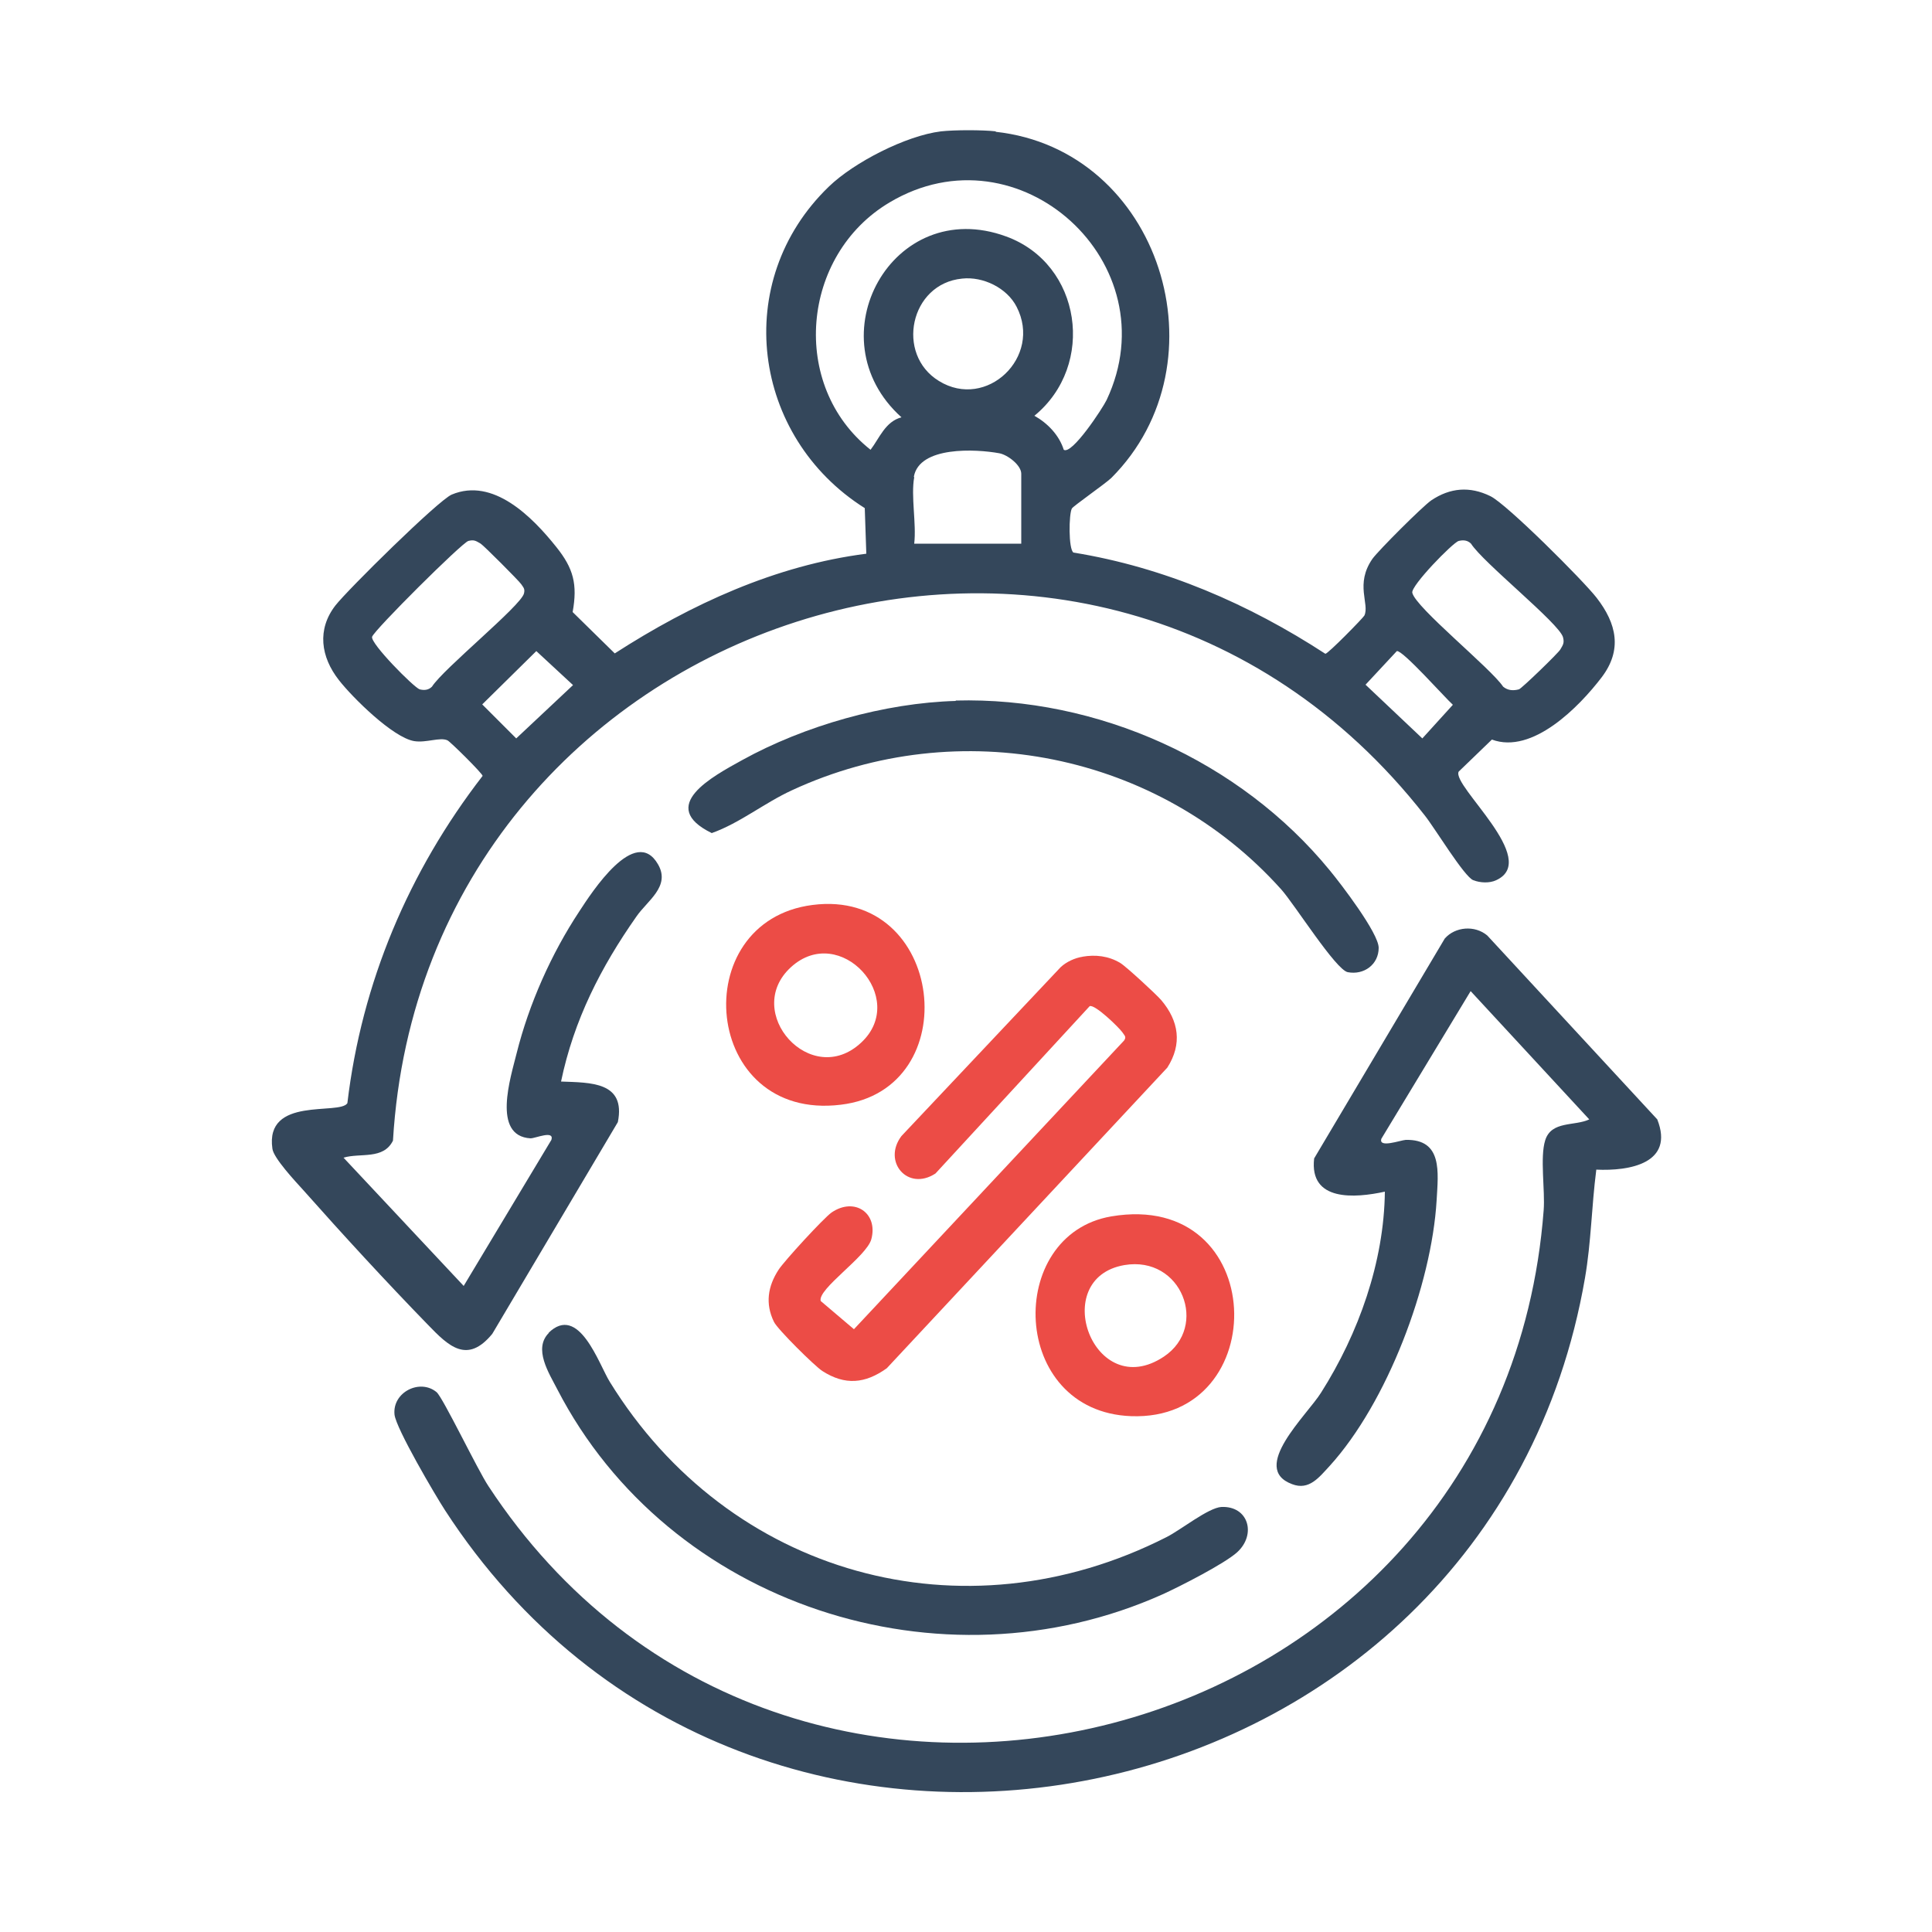
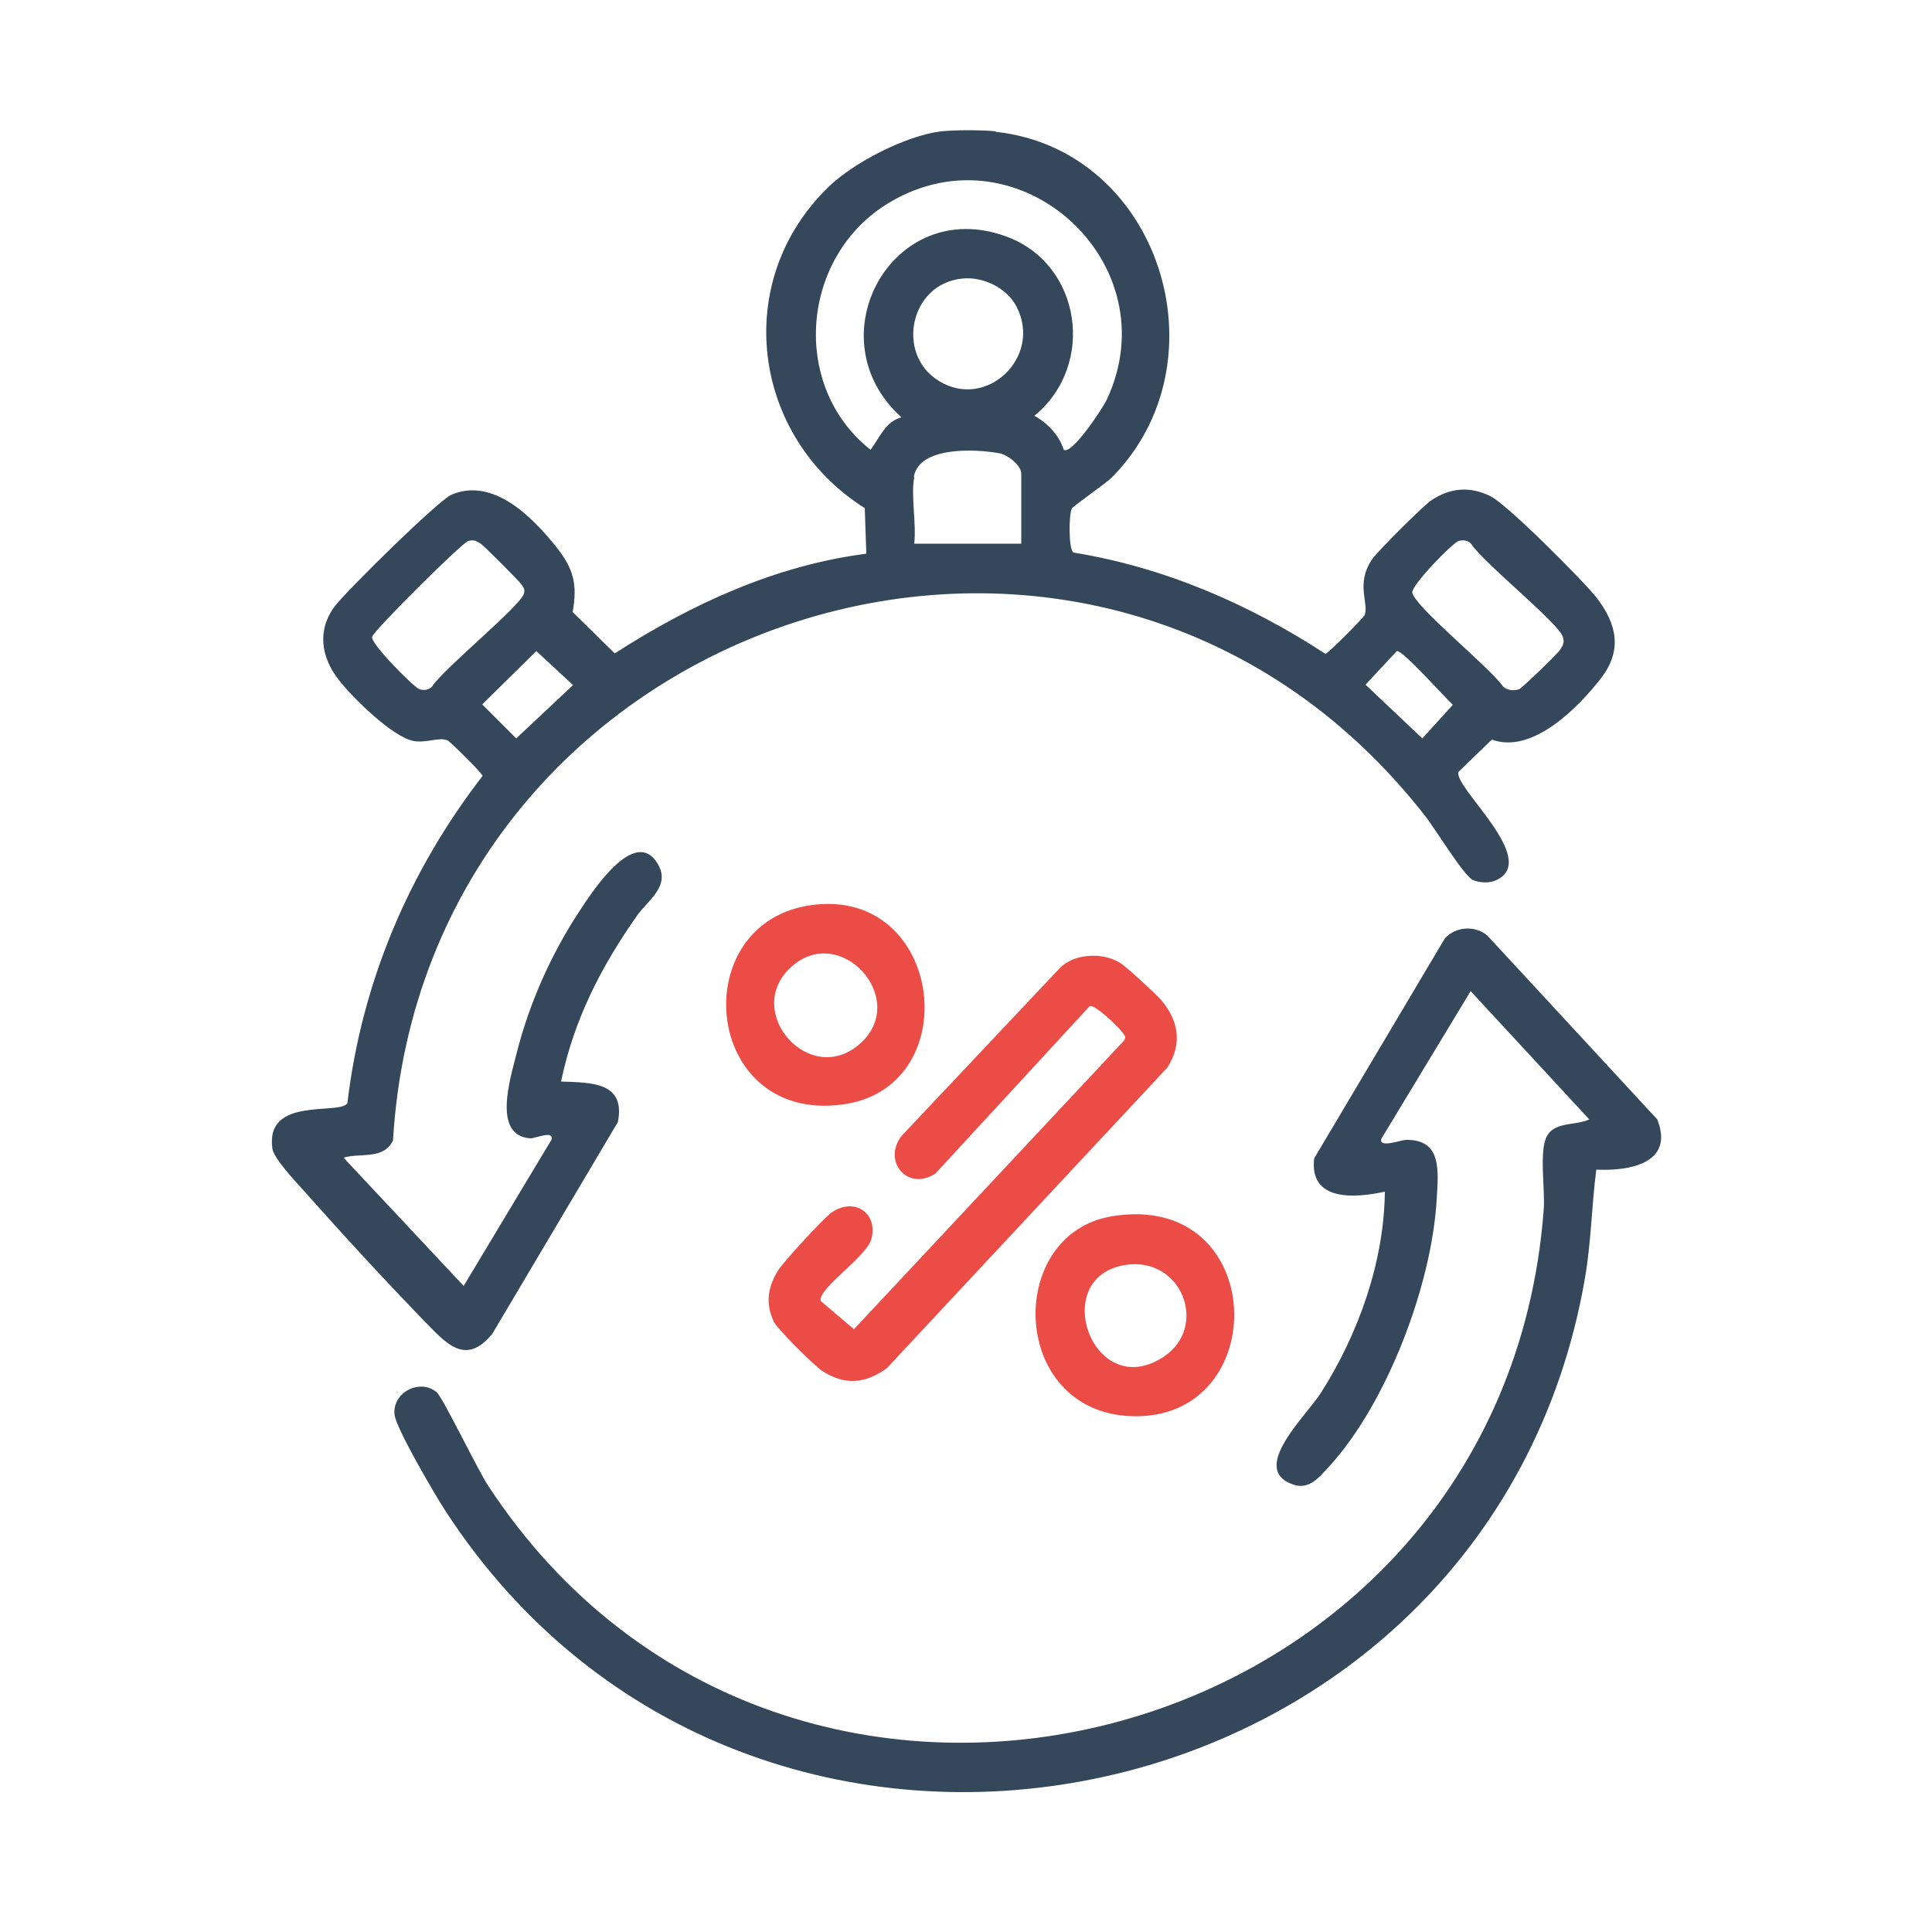
<svg xmlns="http://www.w3.org/2000/svg" id="Layer_1" data-name="Layer 1" viewBox="0 0 50 50">
  <defs>
    <style>
      .cls-1 {
        fill: #ec4c46;
      }

      .cls-2 {
        fill: #34475b;
      }
    </style>
  </defs>
  <path class="cls-2" d="M25.76,3.41c4.27.46,5.99,5.97,3,8.96-.17.16-.99.73-1.02.79-.08.14-.09,1.05.04,1.14,2.35.38,4.54,1.33,6.52,2.62.07,0,.98-.93,1.01-.99.14-.3-.25-.81.21-1.47.16-.22,1.29-1.35,1.52-1.51.49-.33,1-.37,1.53-.11.42.2,2.41,2.19,2.75,2.63.52.67.67,1.35.13,2.06-.58.76-1.79,2-2.84,1.61l-.86.83c-.18.37,2.13,2.28.97,2.81-.17.08-.41.07-.59,0-.23-.08-1.01-1.37-1.26-1.68-8.57-10.94-25.89-5.22-26.7,8.42-.25.5-.84.31-1.28.44l3.11,3.32,2.27-3.78c.08-.26-.41-.04-.54-.04-1.01-.06-.51-1.59-.36-2.2.32-1.28.9-2.58,1.62-3.67.32-.49,1.45-2.25,2.04-1.22.33.57-.28.94-.56,1.35-.92,1.31-1.62,2.68-1.95,4.27.76.03,1.68,0,1.47,1.05l-3.25,5.48c-.65.79-1.13.32-1.67-.24-1.07-1.1-2.21-2.34-3.23-3.49-.2-.22-.76-.82-.79-1.06-.2-1.37,1.74-.86,1.94-1.18.37-3.12,1.59-6,3.5-8.47,0-.06-.85-.9-.91-.92-.19-.09-.55.07-.86.02-.55-.09-1.6-1.13-1.95-1.58-.47-.6-.57-1.31-.09-1.93.32-.41,2.66-2.72,3.01-2.87,1.07-.45,2.08.57,2.71,1.36.44.55.55.96.42,1.68l1.09,1.07c1.97-1.27,4.16-2.28,6.51-2.58l-.04-1.18c-2.92-1.84-3.47-5.87-.93-8.32.65-.63,2-1.32,2.9-1.43.35-.04,1.08-.04,1.43,0ZM27.53,11.64c.21.14,1.01-1.08,1.11-1.29,1.66-3.53-2.27-7.11-5.62-5.11-2.29,1.36-2.59,4.74-.49,6.4.23-.3.38-.73.8-.84-2.28-2.05-.23-5.76,2.71-4.68,1.95.71,2.33,3.33.73,4.64.34.19.64.5.76.88ZM24.9,7.21c-1.35.13-1.73,1.96-.6,2.65,1.23.76,2.68-.62,2.01-1.92-.25-.49-.87-.79-1.41-.73ZM23.66,12.35c-.09.49.06,1.2,0,1.72h2.77v-1.81c0-.22-.35-.49-.57-.53-.6-.11-2.07-.19-2.21.61ZM12.12,14c-.17.05-2.44,2.31-2.49,2.48s1.08,1.31,1.23,1.36c.12.03.23.02.32-.07.29-.46,2.3-2.09,2.38-2.41.03-.12-.01-.15-.07-.24s-.98-1.01-1.05-1.05c-.12-.07-.17-.11-.32-.07ZM37.75,14c-.15.04-1.24,1.16-1.2,1.34.08.38,2.04,1.96,2.35,2.43.12.1.26.11.41.07.07-.02,1.02-.94,1.07-1.03.07-.12.11-.17.07-.32-.1-.36-2.07-1.93-2.38-2.42-.09-.09-.2-.1-.32-.07ZM13.88,16.85l-1.4,1.38.88.88,1.47-1.38-.95-.88ZM36.15,16.85l-.81.87,1.47,1.39.79-.87c-.21-.19-1.3-1.42-1.45-1.39Z" />
  <path class="cls-2" d="M41.31,30.29c-.12.93-.13,1.85-.29,2.78-2.47,14.33-21.57,18.24-29.5,6.02-.26-.4-1.27-2.12-1.31-2.48-.06-.58.66-.94,1.09-.58.17.15,1.06,2.01,1.34,2.43,7.73,11.78,26.24,6.96,27.31-7.14.04-.51-.1-1.37.04-1.81.16-.51.76-.36,1.14-.54l-3.07-3.32-2.31,3.82c-.08.25.49.04.63.03.96-.02.84.84.8,1.56-.13,2.2-1.28,5.24-2.77,6.88-.27.29-.53.64-.97.47-1.11-.41.39-1.79.75-2.37.97-1.53,1.63-3.38,1.65-5.2-.78.17-1.96.26-1.83-.86l3.38-5.69c.27-.31.78-.35,1.1-.08l4.4,4.76c.45,1.14-.72,1.34-1.58,1.3Z" />
  <path class="cls-1" d="M28.01,24.76c.34-.06.68-.02.98.16.14.08.93.81,1.06.96.46.54.55,1.14.16,1.75l-7.26,7.78c-.56.4-1.08.45-1.67.07-.2-.13-1.16-1.08-1.25-1.27-.23-.47-.16-.92.12-1.35.15-.23,1.16-1.33,1.37-1.48.6-.41,1.21.02,1.03.69-.12.45-1.4,1.29-1.31,1.6l.86.73,6.99-7.47c.07-.1.01-.13-.04-.21-.09-.13-.72-.74-.85-.68l-3.99,4.33c-.72.47-1.38-.31-.88-.97l4.12-4.37c.15-.14.37-.24.57-.27Z" />
-   <path class="cls-2" d="M14.19,34.5c.79-.78,1.31.81,1.59,1.26,3.08,5,9.14,6.7,14.41,4.02.36-.18,1.08-.76,1.42-.78.7-.03.91.71.41,1.17-.33.3-1.49.89-1.93,1.09-5.73,2.57-12.78.29-15.67-5.31-.21-.41-.63-1.05-.21-1.46Z" />
-   <path class="cls-2" d="M24.73,18.13c3.67-.1,7.36,1.56,9.68,4.39.29.35,1.27,1.63,1.27,2.01,0,.43-.38.71-.8.63-.31-.06-1.38-1.76-1.72-2.14-3.17-3.54-8.34-4.57-12.66-2.57-.72.33-1.35.85-2.08,1.11-1.43-.7.03-1.47.79-1.89,1.61-.89,3.69-1.48,5.53-1.53Z" />
  <path class="cls-1" d="M28.76,31.48c4.09-.69,4.21,5.31.51,5.17-3.14-.12-3.26-4.7-.51-5.17ZM29.1,32.74c-1.98.34-.8,3.58,1.02,2.37,1.17-.78.46-2.62-1.02-2.37Z" />
  <path class="cls-1" d="M21.03,23.42c3.42-.44,4,4.78.73,5.17-3.59.44-4.03-4.75-.73-5.17ZM22.29,26.98c1.23-1.15-.55-3.11-1.82-1.95s.52,3.17,1.82,1.95Z" />
</svg>